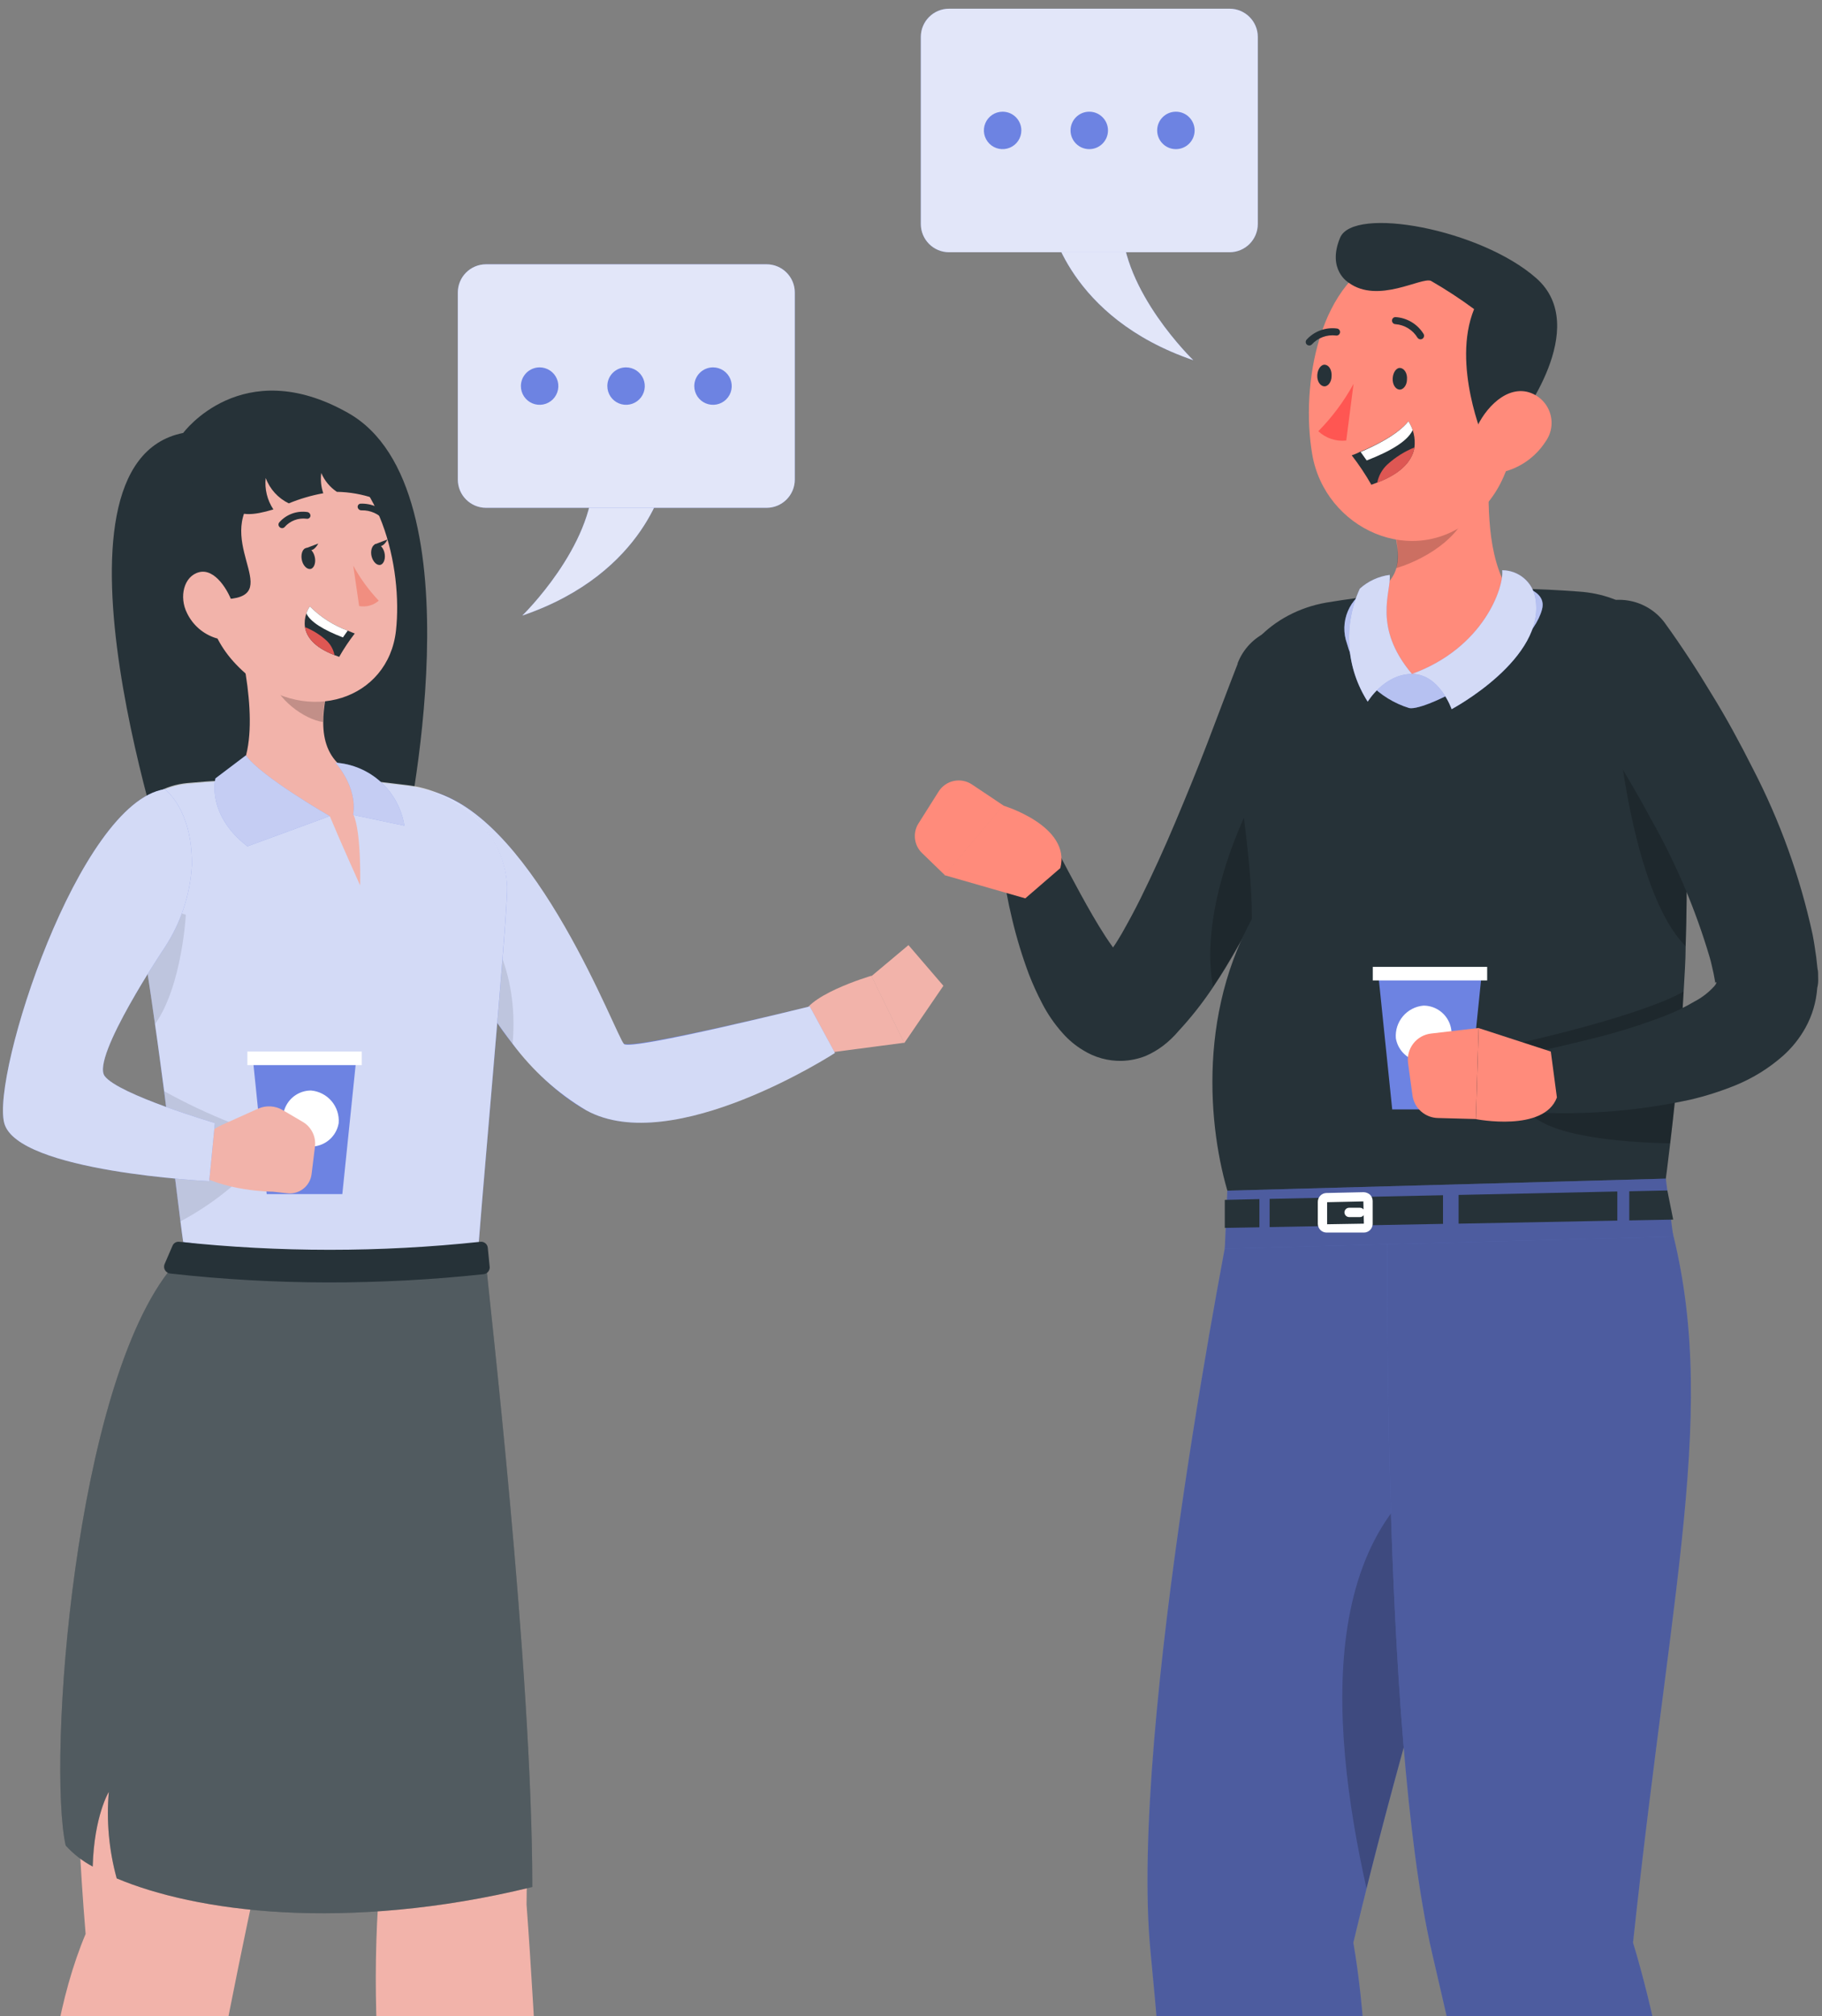
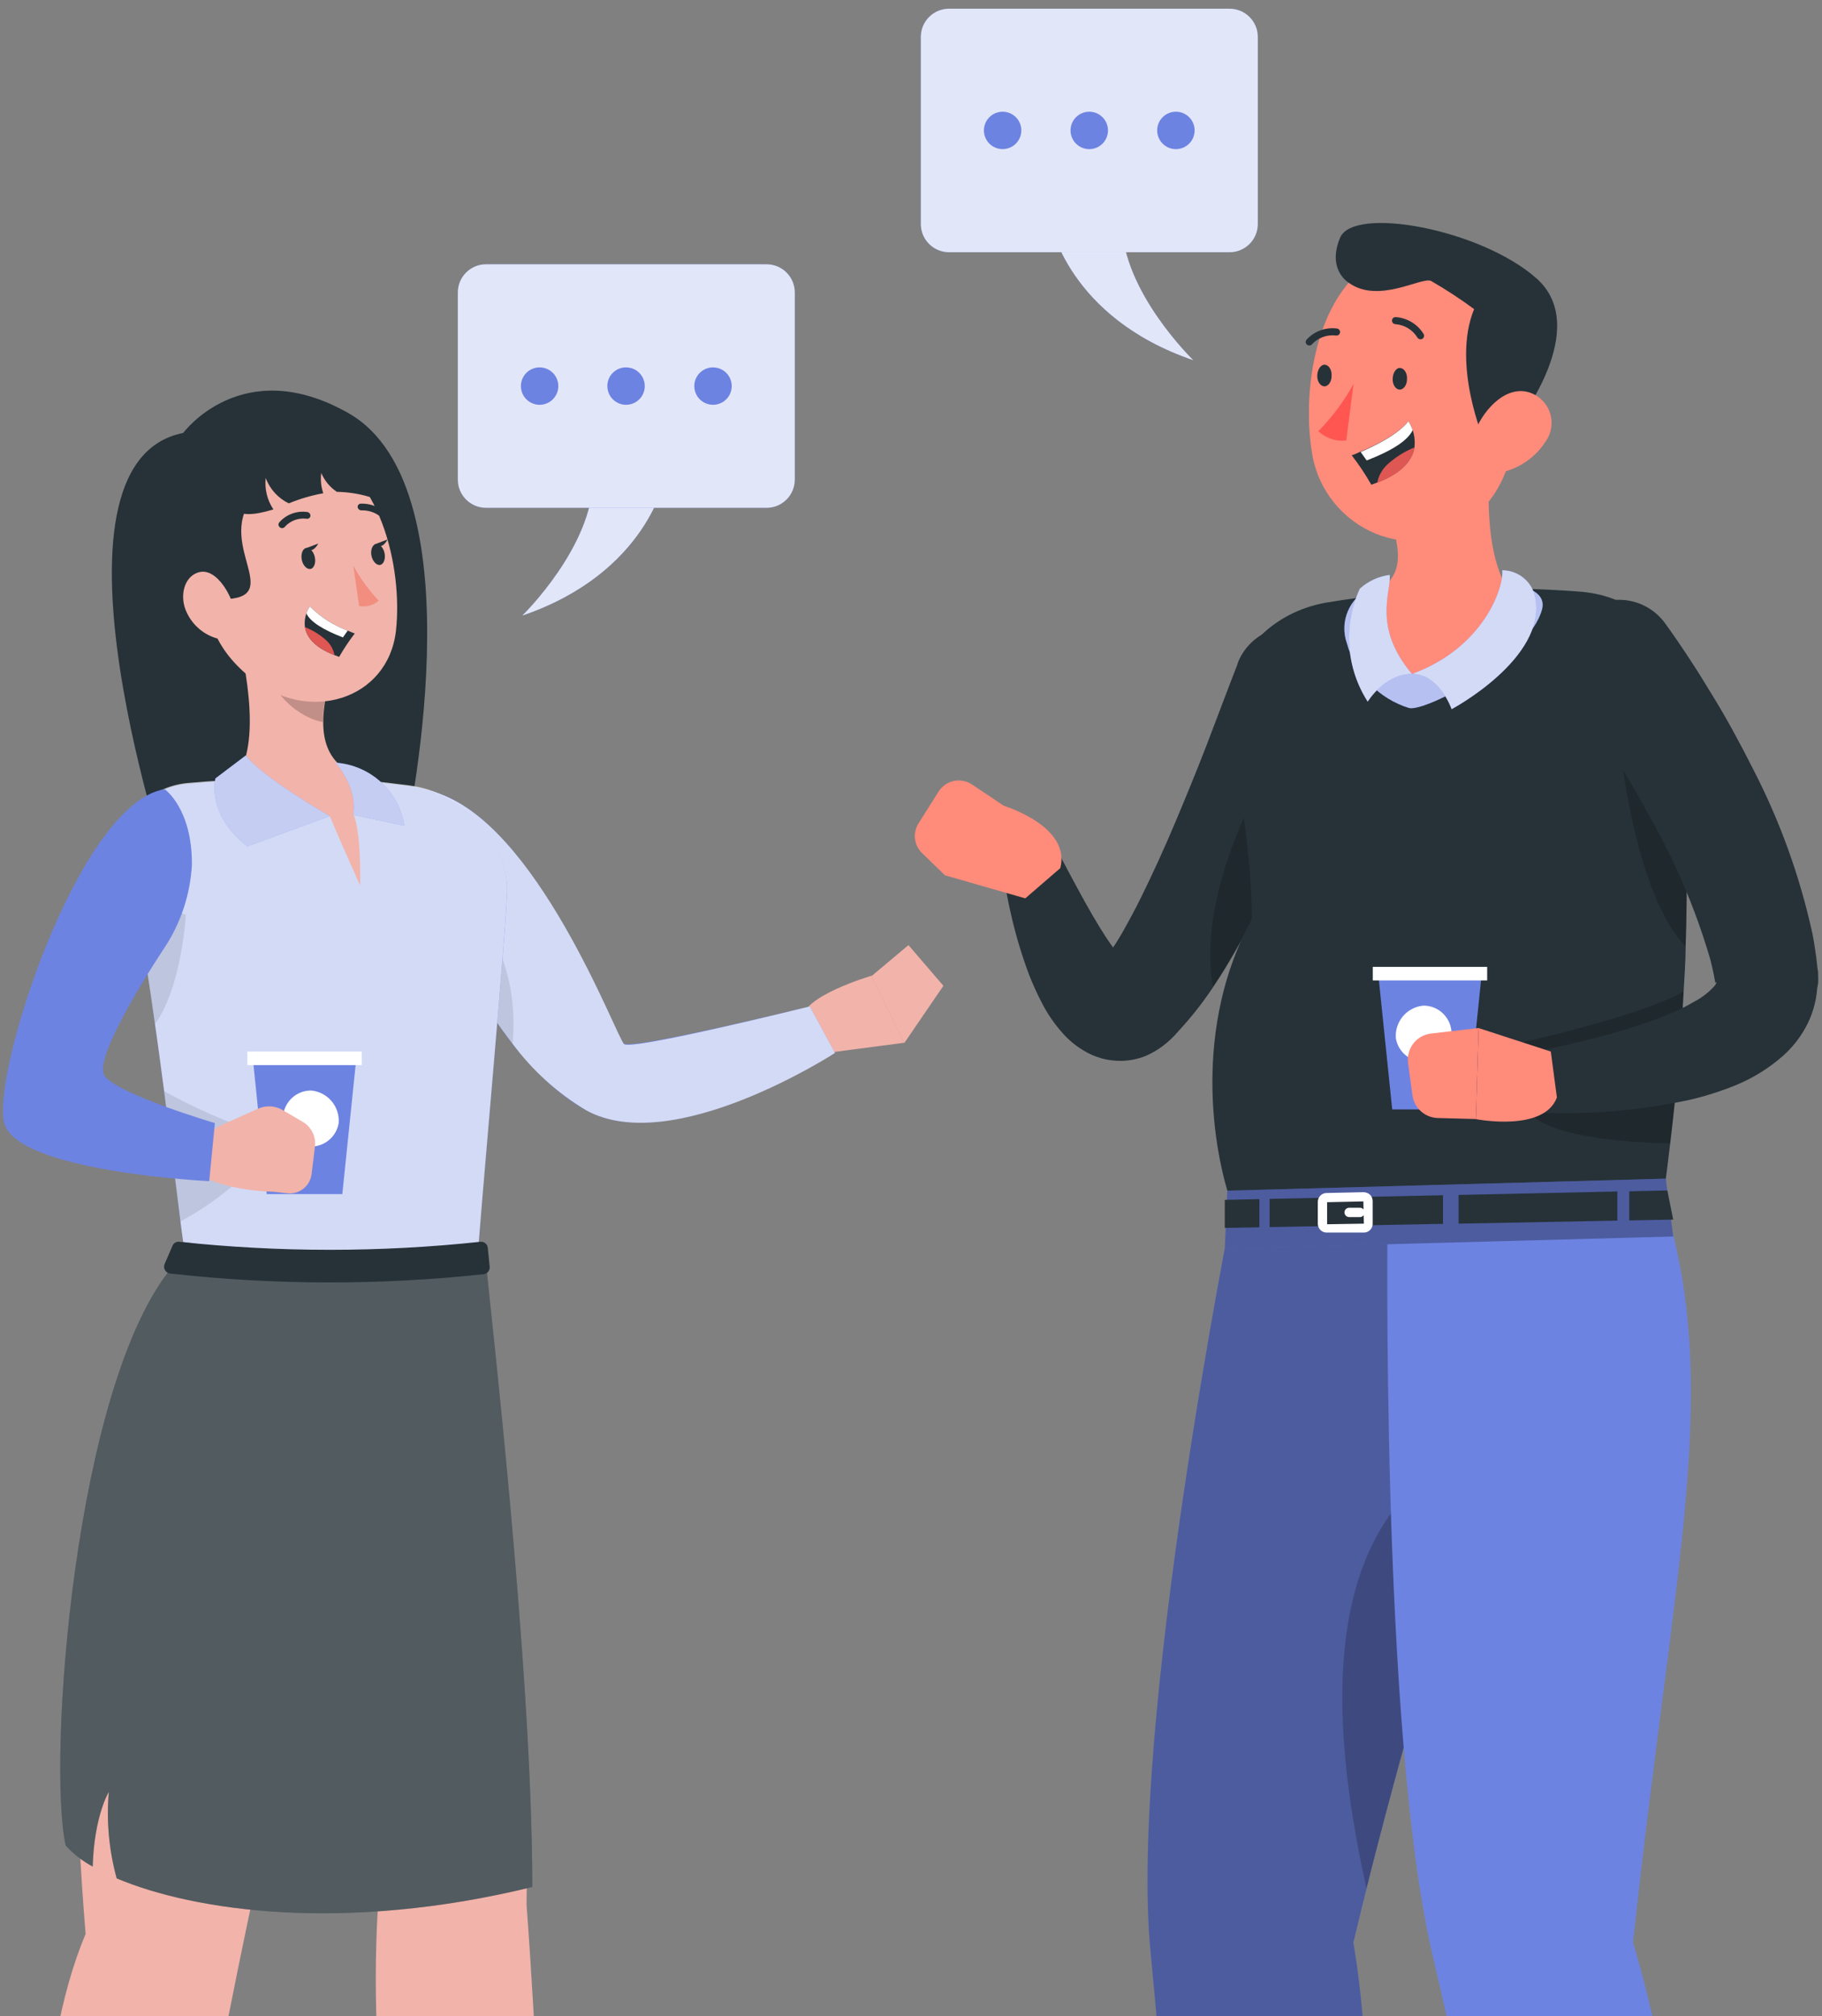
<svg xmlns="http://www.w3.org/2000/svg" width="226" height="250" viewBox="0 0 226 250" fill="none">
  <rect x="0" y="0" width="226" height="250" fill="#808080" stroke="none" />
  <g clip-path="url(#clip0_11928_556)">
    <path d="M130.314 27.599C130.314 27.599 132.461 39.353 148.018 44.66C148.018 44.66 139.166 36.129 139.166 27.599H130.314Z" fill="#6D83E2" />
    <path opacity="0.8" d="M130.314 27.599C130.314 27.599 132.461 39.353 148.018 44.66C148.018 44.66 139.166 36.129 139.166 27.599H130.314Z" fill="white" />
    <path d="M152.513 1.079H117.722C115.787 1.079 114.219 2.646 114.219 4.579V27.774C114.219 29.707 115.787 31.274 117.722 31.274H152.513C154.448 31.274 156.016 29.707 156.016 27.774V4.579C156.016 2.646 154.448 1.079 152.513 1.079Z" fill="#6D83E2" />
    <path opacity="0.8" d="M152.513 1.079H117.722C115.787 1.079 114.219 2.646 114.219 4.579V27.774C114.219 29.707 115.787 31.274 117.722 31.274H152.513C154.448 31.274 156.016 29.707 156.016 27.774V4.579C156.016 2.646 154.448 1.079 152.513 1.079Z" fill="white" />
    <path d="M126.687 16.17C126.687 16.629 126.55 17.078 126.295 17.46C126.04 17.841 125.677 18.139 125.253 18.314C124.828 18.49 124.361 18.536 123.911 18.447C123.46 18.357 123.046 18.136 122.721 17.811C122.397 17.487 122.175 17.073 122.086 16.623C121.996 16.173 122.042 15.706 122.218 15.282C122.394 14.858 122.691 14.496 123.073 14.241C123.455 13.986 123.904 13.85 124.364 13.85C124.669 13.85 124.971 13.91 125.253 14.026C125.535 14.143 125.791 14.314 126.006 14.529C126.222 14.745 126.393 15.001 126.51 15.282C126.627 15.564 126.687 15.866 126.687 16.17Z" fill="#6D83E2" />
    <path d="M135.112 18.491C136.395 18.491 137.435 17.452 137.435 16.17C137.435 14.889 136.395 13.85 135.112 13.85C133.829 13.85 132.789 14.889 132.789 16.17C132.789 17.452 133.829 18.491 135.112 18.491Z" fill="#6D83E2" />
    <path d="M145.858 18.491C147.141 18.491 148.181 17.452 148.181 16.17C148.181 14.889 147.141 13.85 145.858 13.85C144.575 13.85 143.535 14.889 143.535 16.17C143.535 17.452 144.575 18.491 145.858 18.491Z" fill="#6D83E2" />
    <path d="M82.478 59.249C82.478 59.249 80.343 71.016 64.787 76.323C64.787 76.323 73.576 67.779 73.576 59.249H82.478Z" fill="#6D83E2" />
    <path opacity="0.8" d="M82.478 59.249C82.478 59.249 80.343 71.016 64.787 76.323C64.787 76.323 73.576 67.779 73.576 59.249H82.478Z" fill="white" />
    <path d="M60.291 62.962L95.083 62.962C97.018 62.962 98.586 61.395 98.586 59.462V36.267C98.586 34.334 97.018 32.767 95.083 32.767H60.291C58.357 32.767 56.788 34.334 56.788 36.267V59.462C56.788 61.395 58.357 62.962 60.291 62.962Z" fill="#6D83E2" />
    <path opacity="0.8" d="M60.291 62.962L95.083 62.962C97.018 62.962 98.586 61.395 98.586 59.462V36.267C98.586 34.334 97.018 32.767 95.083 32.767H60.291C58.357 32.767 56.788 34.334 56.788 36.267V59.462C56.788 61.395 58.357 62.962 60.291 62.962Z" fill="white" />
    <path d="M86.119 47.858C86.117 48.318 86.251 48.767 86.504 49.151C86.758 49.534 87.12 49.834 87.544 50.011C87.969 50.189 88.436 50.236 88.887 50.148C89.339 50.06 89.754 49.84 90.08 49.516C90.406 49.192 90.629 48.779 90.719 48.328C90.81 47.877 90.764 47.41 90.589 46.985C90.414 46.561 90.116 46.197 89.734 45.942C89.352 45.686 88.902 45.55 88.442 45.55C87.828 45.55 87.239 45.793 86.804 46.225C86.369 46.658 86.123 47.245 86.119 47.858Z" fill="#6D83E2" />
    <path d="M75.334 47.858C75.332 48.318 75.466 48.769 75.72 49.152C75.975 49.536 76.337 49.835 76.762 50.012C77.187 50.19 77.655 50.237 78.107 50.147C78.559 50.058 78.974 49.837 79.299 49.512C79.625 49.186 79.846 48.772 79.936 48.32C80.025 47.869 79.978 47.401 79.8 46.977C79.623 46.552 79.323 46.19 78.939 45.936C78.555 45.682 78.105 45.547 77.644 45.55C77.031 45.55 76.444 45.793 76.011 46.226C75.577 46.659 75.334 47.246 75.334 47.858Z" fill="#6D83E2" />
    <path d="M64.611 47.858C64.609 48.318 64.743 48.767 64.997 49.151C65.25 49.534 65.612 49.834 66.037 50.011C66.461 50.189 66.928 50.236 67.379 50.148C67.831 50.06 68.246 49.84 68.572 49.516C68.898 49.192 69.121 48.779 69.211 48.328C69.302 47.877 69.257 47.41 69.081 46.985C68.906 46.561 68.608 46.197 68.226 45.942C67.844 45.686 67.394 45.55 66.934 45.55C66.32 45.55 65.731 45.793 65.296 46.225C64.861 46.658 64.615 47.245 64.611 47.858Z" fill="#6D83E2" />
    <path d="M162.632 78.167C160.883 77.501 158.942 77.555 157.233 78.317C155.524 79.079 154.188 80.487 153.516 82.232V82.307C152.261 85.519 151.005 88.893 149.75 92.167C148.494 95.441 147.138 98.728 145.782 101.952C144.426 105.176 142.982 108.337 141.488 111.361C140.747 112.866 139.944 114.334 139.165 115.714C138.801 116.329 138.424 116.968 138.06 117.47C137.746 117.044 137.433 116.579 137.119 116.103C136.051 114.459 135.022 112.653 134.005 110.796C132.988 108.94 131.983 107.033 131.004 105.176L130.929 105.038C130.537 104.319 129.907 103.759 129.148 103.452C128.388 103.145 127.546 103.111 126.764 103.355C125.982 103.599 125.309 104.106 124.86 104.791C124.41 105.475 124.212 106.294 124.299 107.108C124.582 109.431 125.001 111.734 125.555 114.008C126.107 116.324 126.803 118.603 127.639 120.832C128.107 122.031 128.639 123.203 129.234 124.345C129.928 125.706 130.798 126.971 131.82 128.108C132.545 128.931 133.392 129.637 134.331 130.203C135.787 131.119 137.483 131.582 139.203 131.533C140.193 131.496 141.169 131.293 142.091 130.931C142.858 130.6 143.583 130.179 144.25 129.676C144.97 129.127 145.627 128.5 146.209 127.807C147.688 126.21 149.043 124.503 150.264 122.701L150.541 122.287C151.583 120.744 152.499 119.214 153.378 117.671C155.312 114.321 156.994 110.959 158.576 107.635C159.154 106.381 159.719 105.126 160.259 103.872C161.225 101.714 162.129 99.544 163.008 97.361C164.364 93.898 165.695 90.524 166.888 86.924C167.441 85.197 167.308 83.324 166.515 81.694C165.722 80.063 164.332 78.8 162.632 78.167Z" fill="#263238" />
    <path opacity="0.2" d="M160.172 103.921C159.632 105.175 159.067 106.43 158.49 107.684C156.908 111.071 155.225 114.433 153.292 117.72C152.413 119.263 151.496 120.794 150.454 122.337C148.608 112.088 155.037 99.856 155.037 99.856C156.795 100.183 158.552 101.688 160.172 103.921Z" fill="black" />
    <path d="M209.087 117.319C209.087 119.151 208.936 121.083 208.836 122.977C208.522 128.722 207.982 135.007 207.166 141.794C206.906 144.052 206.609 146.373 206.274 148.756L152.913 149.672C150.314 142.572 147.979 127.255 155.286 113.932C155.286 105.414 153.189 95.98 152.926 86.86C152.762 81.153 157.722 75.909 164.489 74.717C174.859 73.004 185.398 72.545 195.878 73.35C201.629 73.739 206.161 77.188 207.053 81.968C207.925 86.907 208.521 91.891 208.836 96.896C209.187 102.604 209.35 109.403 209.087 117.319Z" fill="#263238" />
    <path d="M169.952 72.924C168.701 73.501 167.712 74.526 167.18 75.796C166.647 77.066 166.611 78.49 167.077 79.786C167.581 81.663 168.554 83.383 169.904 84.782C171.255 86.182 172.939 87.217 174.798 87.789C176.945 88.241 189.677 81.517 191.271 75.558C192.866 69.599 169.952 72.924 169.952 72.924Z" fill="#6D83E2" />
    <path opacity="0.5" d="M169.952 72.924C168.701 73.501 167.712 74.526 167.18 75.796C166.647 77.066 166.611 78.49 167.077 79.786C167.581 81.663 168.554 83.383 169.904 84.782C171.255 86.182 172.939 87.217 174.798 87.789C176.945 88.241 189.677 81.517 191.271 75.558C192.866 69.599 169.952 72.924 169.952 72.924Z" fill="white" />
    <path opacity="0.2" d="M208.836 122.939C208.522 128.685 207.982 134.97 207.166 141.757C200.889 141.631 191.547 140.866 189.3 137.504C185.86 132.348 188.597 129.287 188.597 129.287C188.597 129.287 203.299 126.051 208.836 122.939Z" fill="black" />
    <path opacity="0.2" d="M209.087 117.319C202.332 110.52 200.6 89.721 200.6 89.721C200.6 89.721 204.504 92.757 208.811 96.909C209.188 102.604 209.351 109.403 209.087 117.319Z" fill="black" />
    <path d="M127.175 111.385L117.131 108.5L124.4 99.869C124.4 99.869 132.876 102.378 131.52 107.634L127.175 111.385Z" fill="#FF8B7B" />
    <path d="M113.891 102.153L116.402 98.176C116.61 97.837 116.883 97.544 117.207 97.313C117.53 97.082 117.897 96.919 118.285 96.834C118.673 96.748 119.075 96.742 119.465 96.815C119.856 96.889 120.228 97.04 120.558 97.26L124.463 99.87L117.194 108.501L114.419 105.816C113.923 105.359 113.601 104.745 113.505 104.078C113.409 103.411 113.545 102.731 113.891 102.153Z" fill="#FF8B7B" />
    <path d="M167.868 240.86C179.168 193.391 189.991 172.792 185.71 149.283L152.902 149.672C152.902 149.672 139.97 214.24 142.72 242.077C145.582 271.031 149.763 338.409 149.763 338.409L164.742 338.622C164.742 338.622 173.468 273.238 167.868 240.86Z" fill="#6D83E2" />
    <path opacity="0.3" d="M167.868 240.86C179.168 193.391 189.991 172.792 185.71 149.283L152.902 149.672C152.902 149.672 139.97 214.24 142.72 242.077C145.582 271.031 149.763 338.409 149.763 338.409L164.742 338.622C164.742 338.622 173.468 273.238 167.868 240.86Z" fill="black" />
    <path opacity="0.2" d="M169.499 234.137C175.564 209.938 181.251 193.115 184.302 179.015C162.996 186.667 164.816 213.187 169.499 234.137Z" fill="black" />
    <path d="M202.56 240.86C207.657 193.391 213.659 172.265 206.326 148.731L172.125 149.647C172.125 149.647 171.196 214.215 177.612 242.052C184.291 271.006 199.873 338.384 199.873 338.384L214.939 338.597C214.939 338.597 212.416 273.239 202.56 240.86Z" fill="#6D83E2" />
-     <path opacity="0.3" d="M202.56 240.86C207.657 193.391 213.659 172.265 206.326 148.731L172.125 149.647C172.125 149.647 171.196 214.215 177.612 242.052C184.291 271.006 199.873 338.384 199.873 338.384L214.939 338.597C214.939 338.597 212.416 273.239 202.56 240.86Z" fill="black" />
    <path d="M184.629 60.291C184.629 65.748 184.956 72.133 189.426 75.972C186.914 79.322 182.106 84.452 175.137 83.562C167.466 82.583 168.947 75.621 170.642 73.438C174.409 71.268 173.367 68.006 172.94 65.736L184.629 60.291Z" fill="#FF8B7B" />
-     <path opacity="0.2" d="M182.056 62.524C182.056 62.185 182.056 61.834 182.056 61.495L172.953 65.735C173.4 67.263 173.486 68.873 173.204 70.439C177.574 69.11 181.955 65.823 182.056 62.524Z" fill="black" />
    <path d="M189.188 45.162C188.02 54.307 187.807 59.714 182.847 64.092C175.402 70.665 164.315 65.61 162.758 56.276C161.327 47.884 163.474 34.336 172.715 31.35C174.76 30.694 176.938 30.567 179.046 30.98C181.153 31.393 183.122 32.333 184.767 33.713C186.412 35.092 187.681 36.866 188.454 38.868C189.227 40.87 189.479 43.036 189.188 45.162Z" fill="#FF8B7B" />
    <path d="M174.521 47.043C174.521 47.796 174.032 48.373 173.542 48.298C173.052 48.222 172.701 47.62 172.751 46.88C172.801 46.14 173.228 45.55 173.718 45.626C174.207 45.701 174.584 46.303 174.521 47.043Z" fill="#263238" />
    <path d="M165.168 46.642C165.168 47.395 164.69 47.972 164.201 47.896C163.711 47.821 163.347 47.219 163.397 46.479C163.447 45.739 163.887 45.149 164.377 45.224C164.866 45.3 165.218 45.889 165.168 46.642Z" fill="#263238" />
    <path d="M167.893 47.595C166.715 49.744 165.244 51.72 163.523 53.466C163.983 53.897 164.531 54.224 165.129 54.423C165.728 54.622 166.362 54.69 166.989 54.62L167.893 47.595Z" fill="#FF5652" />
    <path d="M176.23 42.075C176.305 42.062 176.377 42.036 176.443 42C176.54 41.934 176.607 41.833 176.631 41.718C176.654 41.603 176.632 41.484 176.569 41.386C176.198 40.79 175.69 40.291 175.088 39.931C174.485 39.571 173.805 39.36 173.104 39.316C173.046 39.314 172.988 39.324 172.934 39.346C172.879 39.367 172.83 39.399 172.789 39.44C172.748 39.481 172.716 39.531 172.694 39.585C172.673 39.639 172.663 39.697 172.664 39.755C172.664 39.812 172.676 39.87 172.698 39.923C172.72 39.976 172.752 40.024 172.793 40.065C172.834 40.106 172.882 40.138 172.936 40.16C172.989 40.182 173.046 40.194 173.104 40.194C173.659 40.237 174.196 40.413 174.669 40.705C175.143 40.997 175.541 41.398 175.828 41.875C175.874 41.939 175.934 41.99 176.004 42.025C176.074 42.06 176.152 42.078 176.23 42.075Z" fill="#263238" />
    <path d="M162.331 42.829C162.402 42.843 162.474 42.839 162.543 42.817C162.611 42.795 162.672 42.756 162.721 42.703C163.093 42.296 163.557 41.983 164.075 41.791C164.592 41.599 165.148 41.533 165.696 41.599C165.753 41.61 165.812 41.61 165.868 41.598C165.925 41.586 165.979 41.563 166.027 41.531C166.075 41.498 166.116 41.456 166.147 41.408C166.179 41.359 166.201 41.305 166.211 41.248C166.222 41.191 166.222 41.133 166.21 41.076C166.198 41.019 166.175 40.965 166.142 40.918C166.11 40.87 166.068 40.829 166.019 40.797C165.971 40.766 165.916 40.744 165.86 40.734C165.169 40.64 164.466 40.714 163.81 40.95C163.154 41.186 162.565 41.577 162.093 42.088C162.051 42.129 162.018 42.178 161.995 42.232C161.973 42.286 161.961 42.344 161.961 42.402C161.961 42.461 161.973 42.518 161.995 42.572C162.018 42.626 162.051 42.675 162.093 42.716C162.157 42.78 162.241 42.82 162.331 42.829Z" fill="#263238" />
    <path d="M167.666 56.452C168.563 57.61 169.377 58.83 170.102 60.103L170.83 59.827C174.107 58.572 175.212 56.916 175.45 55.449C175.581 54.319 175.315 53.18 174.697 52.225C173.354 53.918 170.391 55.323 168.771 55.988C168.105 56.327 167.666 56.452 167.666 56.452Z" fill="#263238" />
    <path d="M168.771 56.037L169.525 57.091C172.601 55.899 174.622 54.645 175.225 53.328C175.097 52.943 174.92 52.576 174.698 52.236C173.354 53.942 170.391 55.347 168.771 56.037Z" fill="white" />
    <path d="M170.83 59.852C174.107 58.597 175.212 56.941 175.451 55.474C174.212 55.976 173.073 56.694 172.086 57.594C171.438 58.194 170.998 58.985 170.83 59.852Z" fill="#DE5753" />
    <path d="M167.289 35.05C167.289 35.05 164.565 33.47 166.222 29.48C167.88 25.491 183.662 28.402 190.567 34.498C197.473 40.595 188.333 52.249 188.333 52.249L184.101 54.633C184.101 54.633 180.033 45.224 182.846 38.325C181.131 37.058 179.345 35.889 177.497 34.825C176.329 34.31 170.943 37.722 167.289 35.05Z" fill="#263238" />
    <path d="M191.712 54.746C190.459 56.694 188.487 58.069 186.225 58.572C183.224 59.199 181.893 56.465 182.872 53.73C183.751 51.221 186.388 47.972 189.339 48.561C189.981 48.702 190.578 49 191.076 49.428C191.574 49.856 191.958 50.401 192.194 51.014C192.429 51.628 192.508 52.29 192.424 52.941C192.34 53.592 192.095 54.212 191.712 54.746Z" fill="#FF8B7B" />
    <path d="M225.523 121.245C225.523 120.857 225.523 120.33 225.448 120.154L225.285 118.674C225.147 117.708 225.009 116.729 224.82 115.801C223.265 108.664 220.774 101.764 217.413 95.278C215.818 92.116 214.136 89.005 212.302 86.045C211.398 84.539 210.469 83.059 209.503 81.591C208.536 80.124 207.582 78.719 206.452 77.163C205.346 75.703 203.715 74.73 201.904 74.45C200.093 74.17 198.244 74.605 196.749 75.663C195.253 76.72 194.228 78.318 193.89 80.117C193.552 81.917 193.928 83.777 194.938 85.305L195.001 85.418C195.817 86.597 196.734 88.014 197.587 89.332C198.441 90.649 199.32 92.041 200.098 93.409C201.756 96.168 203.388 98.916 204.882 101.726C207.9 107.075 210.305 112.748 212.051 118.636C212.265 119.339 212.39 120.016 212.554 120.706L212.742 121.722C212.742 121.96 212.742 121.86 212.742 121.885C212.742 121.885 212.842 121.722 212.88 121.772C212.918 121.823 212.88 122.011 212.641 122.274C211.944 123.045 211.115 123.687 210.193 124.168C208.99 124.877 207.73 125.486 206.426 125.987C203.512 127.102 200.531 128.032 197.499 128.772C195.943 129.149 194.373 129.55 192.779 129.901C191.184 130.253 189.552 130.554 188.033 130.867H187.832C186.987 131.024 186.229 131.486 185.703 132.165C185.176 132.843 184.918 133.692 184.977 134.548C185.036 135.405 185.408 136.21 186.022 136.81C186.637 137.411 187.45 137.765 188.309 137.805C195.457 138.358 202.647 137.868 209.653 136.349C211.563 135.902 213.435 135.306 215.253 134.568C217.416 133.688 219.416 132.45 221.167 130.905C222.286 129.907 223.228 128.728 223.954 127.417C224.791 125.899 225.288 124.217 225.41 122.487C225.511 122.098 225.549 121.684 225.523 121.245Z" fill="#263238" />
    <path d="M186.336 70.703C186.562 72.823 184.026 80.338 175.137 83.561C178.564 83.561 180.059 87.927 180.059 87.927C180.059 87.927 191.848 81.655 190.442 74.128C190.266 73.168 189.759 72.299 189.009 71.674C188.259 71.048 187.313 70.705 186.336 70.703Z" fill="#6D83E2" />
    <path d="M172.376 71.28C172.602 73.35 170.191 77.716 175.138 83.562C171.698 83.562 169.651 86.999 169.651 86.999C168.327 84.932 167.543 82.566 167.372 80.118C167.2 77.669 167.648 75.217 168.672 72.986C169.704 72.054 170.996 71.459 172.376 71.28Z" fill="#6D83E2" />
    <path d="M152.236 147.628L151.922 154.816L207.543 153.31L206.626 146.135L152.236 147.628Z" fill="#6D83E2" />
    <path opacity="0.3" d="M152.236 147.628L151.922 154.816L207.543 153.31L206.626 146.135L152.236 147.628Z" fill="black" />
    <path d="M202.094 151.316L207.543 151.215L206.815 147.603L202.094 147.703V151.316Z" fill="#263238" />
    <path d="M200.613 147.728L180.926 148.154V151.717L200.613 151.34V147.728Z" fill="#263238" />
    <path d="M156.216 148.669L151.922 148.769V152.244L156.216 152.169V148.669Z" fill="#263238" />
    <path d="M157.484 148.644V152.144L178.992 151.743V148.192L157.484 148.644Z" fill="#263238" />
    <path d="M169.174 152.821H164.553C164.266 152.821 163.99 152.708 163.785 152.506C163.581 152.304 163.464 152.029 163.461 151.742V149.007C163.461 148.722 163.573 148.448 163.772 148.244C163.971 148.04 164.243 147.922 164.528 147.916L169.149 147.815C169.441 147.825 169.721 147.936 169.94 148.129C170.043 148.231 170.125 148.352 170.181 148.485C170.237 148.619 170.266 148.762 170.266 148.907V151.792C170.25 152.071 170.128 152.332 169.925 152.524C169.722 152.715 169.453 152.821 169.174 152.821ZM164.616 149.057V151.792L169.174 151.717L169.111 148.957L164.616 149.057Z" fill="white" />
    <path d="M168.685 150.901H167.341C167.189 150.898 167.044 150.836 166.936 150.729C166.829 150.621 166.767 150.476 166.764 150.324C166.764 150.171 166.825 150.024 166.933 149.916C167.041 149.808 167.188 149.747 167.341 149.747H168.685C168.761 149.745 168.837 149.759 168.908 149.788C168.979 149.816 169.043 149.858 169.097 149.912C169.151 149.966 169.193 150.031 169.222 150.101C169.25 150.172 169.264 150.248 169.262 150.324C169.262 150.477 169.201 150.624 169.093 150.732C168.985 150.841 168.838 150.901 168.685 150.901Z" fill="white" />
    <path d="M172.689 137.554H182.068L183.775 120.869H170.969L172.689 137.554Z" fill="#6D83E2" />
    <path d="M170.279 121.56H184.467V119.879H170.279V121.56Z" fill="white" />
    <path d="M173.14 128.722C173.248 129.377 173.541 129.987 173.985 130.48C174.428 130.973 175.004 131.33 175.644 131.507C176.284 131.683 176.961 131.674 177.596 131.478C178.23 131.283 178.795 130.911 179.225 130.405C179.654 129.899 179.929 129.281 180.018 128.623C180.107 127.966 180.006 127.297 179.727 126.695C179.447 126.093 179.001 125.584 178.442 125.228C177.882 124.871 177.232 124.682 176.568 124.683C175.579 124.769 174.664 125.242 174.023 125.998C173.381 126.754 173.064 127.733 173.14 128.722Z" fill="white" />
    <path d="M192.363 130.378L183.411 127.468L183.072 138.758C183.072 138.758 191.497 140.414 193.117 136.074L192.363 130.378Z" fill="#FF8B7B" />
    <path d="M174.66 131.833L175.2 135.81C175.307 136.575 175.682 137.278 176.259 137.793C176.836 138.307 177.578 138.601 178.351 138.62L183.072 138.745L183.411 127.455L177.51 128.145C177.078 128.194 176.66 128.33 176.281 128.543C175.903 128.757 175.571 129.044 175.305 129.387C175.039 129.731 174.845 130.125 174.734 130.545C174.624 130.965 174.598 131.403 174.66 131.833Z" fill="#FF8B7B" />
    <path opacity="0.7" d="M186.336 70.703C186.562 72.823 184.026 80.338 175.137 83.561C178.564 83.561 180.059 87.927 180.059 87.927C180.059 87.927 191.848 81.655 190.442 74.128C190.266 73.168 189.759 72.299 189.009 71.674C188.259 71.048 187.313 70.705 186.336 70.703Z" fill="white" />
    <path opacity="0.7" d="M172.376 71.28C172.602 73.35 170.191 77.716 175.138 83.562C171.698 83.562 169.651 86.999 169.651 86.999C168.327 84.932 167.543 82.566 167.372 80.118C167.2 77.669 167.648 75.217 168.672 72.986C169.704 72.054 170.996 71.459 172.376 71.28Z" fill="white" />
    <path d="M102.603 130.542L112.158 129.287L108.09 120.982C108.09 120.982 99.301 123.554 99.552 126.402L102.603 130.542Z" fill="#F2B3AA" />
    <path d="M117.017 122.224L112.685 117.181L108.09 121.032L112.158 129.337L117.017 122.224Z" fill="#F2B3AA" />
    <path d="M55.431 115.55C55.431 115.55 62.023 131.758 72.72 137.667C83.418 143.575 103.557 130.541 103.557 130.541L100.443 124.783C100.443 124.783 78.27 130.215 77.353 129.387C76.437 128.559 66.518 101.789 53.824 98.176L55.431 115.55Z" fill="#6D83E2" />
    <path opacity="0.7" d="M103.57 130.554C103.57 130.554 83.481 143.588 72.721 137.666C69.158 135.545 66.052 132.74 63.581 129.412C60.296 125.172 57.559 120.535 55.432 115.613L53.875 98.226C66.556 101.801 76.475 128.622 77.404 129.45C78.333 130.278 100.444 124.783 100.444 124.783L103.57 130.554Z" fill="white" />
    <path opacity="0.1" d="M63.58 129.412C61.482 126.735 59.621 123.881 58.018 120.882C58.157 118.631 58.842 116.448 60.014 114.521C60.014 114.521 64.446 119.803 63.58 129.412Z" fill="black" />
    <path d="M22.724 53.679C22.724 53.679 30.006 43.781 43.127 51.17C59.939 60.554 50.158 104.423 50.158 104.423L21.28 109.102C21.28 109.102 3.69 57.455 22.724 53.679Z" fill="#263238" />
    <path d="M59.513 155.279C59.513 155.279 65.878 204.731 65.313 236.143C67.523 265.598 69.381 327.419 72.721 334.093C72.608 335.598 67.147 335.899 65.728 334.996C65.728 334.996 43.906 283.964 46.894 236.143C26.642 186.265 27.848 155.279 27.848 155.279H59.513Z" fill="#F2B3AA" />
    <path d="M50.887 155.279C50.887 155.279 36.411 211.104 30.673 238.514C24.659 267.292 18.481 302.066 18.393 334.808C16.786 335.761 14.991 337.166 11.726 336.163C11.726 336.163 -2.373 270.604 10.621 239.781C4.921 171.588 22.976 155.279 22.976 155.279H50.887Z" fill="#F2B3AA" />
    <path d="M22.725 154L59.023 159.018C59.462 151.328 63.016 113.355 62.903 110.005C62.689 103.733 57.428 98.288 50.761 97.461C48.916 97.222 46.995 96.996 45.124 96.846C39.41 96.456 33.675 96.456 27.961 96.846C26.328 96.921 24.746 97.047 23.252 97.185C17.652 97.724 13.785 102.855 15.719 107.948C18.155 114.333 21.947 148.882 22.725 154Z" fill="#6D83E2" />
    <path opacity="0.7" d="M62.903 109.98C63.003 113.342 59.463 151.303 59.023 159.005L22.725 153.987C22.637 153.423 22.524 152.532 22.374 151.378C21.922 147.828 21.193 141.769 20.352 135.22C19.988 132.511 19.624 129.701 19.222 126.966C18.519 121.948 17.791 117.193 17.1 113.555C16.778 111.625 16.312 109.721 15.707 107.86C13.786 102.742 17.64 97.611 23.24 97.084C24.734 96.946 26.316 96.833 27.948 96.745C33.659 96.369 39.388 96.369 45.099 96.745C46.97 96.909 48.866 97.134 50.749 97.373C57.429 98.263 62.702 103.72 62.903 109.98Z" fill="white" />
    <path d="M29.166 77.489C30.66 83.009 32.493 93.12 28.902 96.796C28.902 96.796 26.328 101.638 40.905 101.186C42.16 104.222 44.672 109.78 44.672 109.78C44.672 109.78 44.847 103.244 43.843 100.998C53.209 100.195 46.103 96.758 46.103 96.758C39.825 95.29 39.649 90.724 40.403 86.434L29.166 77.489Z" fill="#F2B3AA" />
    <path opacity="0.2" d="M33.737 81.152L40.366 86.471C40.167 87.475 40.066 88.496 40.065 89.52C37.679 89.181 34.264 86.597 33.787 84.138C33.587 83.154 33.57 82.142 33.737 81.152Z" fill="black" />
    <path d="M24.017 67.893C25.599 76.298 26.102 79.873 30.923 83.9C38.193 89.946 48.162 86.747 49.116 78.192C49.97 70.489 47.233 58.057 38.519 55.285C36.675 54.619 34.687 54.457 32.76 54.816C30.833 55.176 29.037 56.043 27.558 57.329C26.079 58.615 24.971 60.272 24.349 62.129C23.726 63.986 23.612 65.976 24.017 67.893Z" fill="#F2B3AA" />
    <path d="M31.288 61.833C26.618 67.817 36.21 74.692 26.618 74.29C17.025 73.889 20.93 60.491 26.618 57.405C32.305 54.319 31.288 61.833 31.288 61.833Z" fill="#263238" />
    <path d="M26.654 57.505C27.91 63.226 28.776 64.719 33.911 63.163C33.146 62.014 32.809 60.634 32.957 59.262C33.47 60.641 34.495 61.769 35.82 62.41C37.199 61.843 38.634 61.422 40.101 61.156C39.821 60.351 39.735 59.491 39.85 58.647C40.254 59.596 40.926 60.407 41.784 60.98C43.361 61.006 44.925 61.282 46.417 61.796C46.454 55.749 36.096 49.251 26.654 57.505Z" fill="#263238" />
    <path d="M37.415 69.297C37.516 70.012 37.98 70.552 38.432 70.552C38.884 70.552 39.185 69.912 39.072 69.197C38.959 68.482 38.52 67.942 38.055 67.942C37.591 67.942 37.315 68.582 37.415 69.297Z" fill="#263238" />
    <path d="M46.053 68.795C46.166 69.498 46.618 70.05 47.07 70.05C47.522 70.05 47.823 69.423 47.722 68.708C47.622 67.993 47.157 67.453 46.706 67.453C46.254 67.453 45.952 68.08 46.053 68.795Z" fill="#263238" />
    <path d="M46.455 67.503L48.062 66.889C48.062 66.889 47.447 68.281 46.455 67.503Z" fill="#263238" />
    <path d="M43.818 70.138C44.682 71.714 45.745 73.173 46.982 74.478C46.652 74.764 46.261 74.972 45.84 75.087C45.419 75.202 44.977 75.221 44.547 75.143L43.818 70.138Z" fill="#F18E80" />
    <path d="M23.189 75.997C23.542 76.737 24.044 77.397 24.664 77.935C25.284 78.472 26.009 78.876 26.793 79.12C28.764 79.635 29.618 77.402 28.965 75.156C28.362 73.149 26.63 70.452 24.709 70.941C22.788 71.43 22.197 74.014 23.189 75.997Z" fill="#F2B3AA" />
    <path d="M35.004 65.484C35.112 65.481 35.216 65.436 35.292 65.358C35.629 64.971 36.056 64.673 36.536 64.491C37.016 64.309 37.533 64.249 38.042 64.317C38.095 64.326 38.149 64.324 38.201 64.312C38.253 64.299 38.302 64.277 38.346 64.245C38.389 64.214 38.425 64.174 38.453 64.128C38.481 64.082 38.499 64.031 38.507 63.978C38.515 63.866 38.483 63.755 38.416 63.665C38.349 63.575 38.252 63.513 38.142 63.489C37.504 63.391 36.851 63.455 36.244 63.674C35.636 63.893 35.093 64.261 34.664 64.743C34.625 64.782 34.594 64.828 34.573 64.878C34.552 64.929 34.541 64.983 34.541 65.038C34.541 65.093 34.552 65.147 34.573 65.198C34.594 65.249 34.625 65.294 34.664 65.333C34.706 65.382 34.758 65.421 34.817 65.447C34.875 65.473 34.939 65.486 35.004 65.484Z" fill="#263238" />
    <path d="M48 64.718C48.105 64.724 48.209 64.688 48.288 64.618C48.328 64.579 48.359 64.534 48.38 64.483C48.401 64.432 48.412 64.378 48.412 64.323C48.412 64.268 48.401 64.214 48.38 64.163C48.359 64.113 48.328 64.067 48.288 64.028C47.852 63.51 47.303 63.097 46.683 62.824C46.062 62.55 45.388 62.421 44.71 62.448C44.656 62.454 44.604 62.471 44.557 62.498C44.511 62.525 44.47 62.562 44.438 62.605C44.406 62.649 44.384 62.699 44.372 62.752C44.361 62.804 44.36 62.859 44.371 62.912C44.395 63.021 44.458 63.119 44.548 63.185C44.638 63.252 44.749 63.284 44.861 63.276C45.395 63.262 45.926 63.368 46.415 63.585C46.903 63.802 47.337 64.125 47.686 64.53C47.722 64.582 47.769 64.625 47.823 64.657C47.877 64.69 47.937 64.711 48 64.718Z" fill="#263238" />
    <path d="M37.867 68.005L39.474 67.391C39.474 67.391 38.809 68.783 37.867 68.005Z" fill="#263238" />
    <path d="M44.006 78.543C43.294 79.462 42.647 80.43 42.072 81.441L41.495 81.227C38.883 80.224 38.017 78.906 37.829 77.752C37.746 77.182 37.807 76.6 38.005 76.059C38.103 75.747 38.247 75.451 38.431 75.181C39.76 76.513 41.362 77.54 43.127 78.191C43.654 78.417 44.006 78.543 44.006 78.543Z" fill="#263238" />
    <path d="M43.127 78.191L42.536 79.032C40.088 78.091 38.481 77.088 38.004 76.059C38.102 75.747 38.246 75.451 38.431 75.181C39.759 76.513 41.361 77.54 43.127 78.191Z" fill="white" />
    <path d="M41.494 81.228C38.883 80.224 38.017 78.907 37.828 77.753C38.812 78.145 39.718 78.71 40.502 79.421C41.012 79.906 41.359 80.538 41.494 81.228Z" fill="#DE5753" />
    <path d="M41.607 94.562C41.607 94.562 44.37 97.523 43.805 101.036L50.158 102.378C49.832 100.299 48.808 98.393 47.254 96.972C45.7 95.552 43.709 94.702 41.607 94.562Z" fill="#6D83E2" />
    <path d="M40.904 101.186C40.904 101.186 32.392 96.294 30.496 93.659L26.729 96.507C26.729 96.507 25.536 100.948 30.684 104.937L40.904 101.186Z" fill="#6D83E2" />
    <path opacity="0.6" d="M41.607 94.562C41.607 94.562 44.37 97.523 43.805 101.036L50.158 102.378C49.832 100.299 48.808 98.393 47.254 96.972C45.7 95.552 43.709 94.702 41.607 94.562Z" fill="white" />
    <path opacity="0.6" d="M40.904 101.186C40.904 101.186 32.392 96.294 30.496 93.659L26.729 96.507C26.729 96.507 25.536 100.948 30.684 104.937L40.904 101.186Z" fill="white" />
    <path d="M8.147 228.817C9.105 229.874 10.24 230.757 11.499 231.427C11.675 225.154 13.496 222.169 13.496 222.169C13.185 225.774 13.516 229.405 14.475 232.894C24.13 236.971 42.75 239.656 66.028 233.961C66.028 206.676 60.629 160.762 60.253 156.283C60.253 156.283 32.63 157.011 21.431 157.011C9.164 171.626 5.862 218.543 8.147 228.817Z" fill="#263238" />
    <path opacity="0.2" d="M8.147 228.817C9.105 229.874 10.24 230.757 11.499 231.427C11.675 225.154 13.496 222.169 13.496 222.169C13.185 225.774 13.516 229.405 14.475 232.894C24.13 236.971 42.75 239.656 66.028 233.961C66.028 206.676 60.629 160.762 60.253 156.283C60.253 156.283 32.63 157.011 21.431 157.011C9.164 171.626 5.862 218.543 8.147 228.817Z" fill="white" />
    <path d="M60.04 157.977C47.102 159.373 34.05 159.347 21.118 157.901C20.978 157.887 20.844 157.839 20.727 157.76C20.61 157.682 20.515 157.576 20.449 157.452C20.383 157.328 20.349 157.189 20.35 157.049C20.35 156.908 20.386 156.77 20.452 156.647L21.394 154.464C21.459 154.302 21.575 154.165 21.724 154.074C21.874 153.984 22.049 153.944 22.223 153.962C34.647 155.292 47.177 155.292 59.601 153.962C59.709 153.952 59.819 153.963 59.924 153.995C60.028 154.028 60.126 154.08 60.209 154.15C60.294 154.22 60.363 154.306 60.414 154.403C60.464 154.5 60.495 154.606 60.505 154.715L60.731 156.986C60.751 157.096 60.748 157.209 60.724 157.319C60.7 157.428 60.655 157.532 60.591 157.624C60.527 157.716 60.445 157.795 60.351 157.855C60.256 157.916 60.151 157.957 60.04 157.977Z" fill="#263238" />
    <path opacity="0.1" d="M23.051 113.418C23.051 113.418 22.586 122.262 19.221 126.991C18.518 121.973 17.79 117.219 17.1 113.581C19.001 112.821 21.111 112.763 23.051 113.418Z" fill="black" />
    <path opacity="0.1" d="M28.739 139.247V147.126C26.775 148.785 24.642 150.231 22.373 151.441C21.921 147.891 21.193 141.832 20.352 135.283C23.058 136.785 25.86 138.109 28.739 139.247Z" fill="black" />
    <path d="M42.462 148.054H33.083L31.375 131.369H44.182L42.462 148.054Z" fill="#6D83E2" />
    <path d="M44.873 130.378H30.686V132.059H44.873V130.378Z" fill="white" />
    <path d="M42.009 139.247C41.901 139.902 41.608 140.512 41.164 141.005C40.721 141.499 40.145 141.855 39.505 142.032C38.865 142.209 38.188 142.199 37.554 142.004C36.919 141.809 36.354 141.436 35.925 140.93C35.495 140.424 35.22 139.806 35.131 139.149C35.042 138.491 35.143 137.822 35.423 137.221C35.702 136.619 36.148 136.11 36.708 135.753C37.267 135.396 37.918 135.207 38.581 135.208C39.57 135.294 40.485 135.767 41.127 136.523C41.769 137.28 42.086 138.259 42.009 139.247Z" fill="white" />
    <path d="M37.466 139.046L35.03 137.616C34.578 137.356 34.07 137.205 33.549 137.177C33.028 137.148 32.507 137.243 32.029 137.453L27.509 139.485C26.619 139.884 25.836 140.489 25.227 141.25C24.617 142.012 24.199 142.908 24.006 143.863L23.768 145.118C27.647 147.752 33.812 147.752 33.812 147.752L35.557 147.94C35.915 147.992 36.279 147.971 36.628 147.881C36.977 147.79 37.305 147.631 37.593 147.413C37.88 147.195 38.121 146.922 38.302 146.609C38.483 146.297 38.6 145.952 38.646 145.595L39.073 142.132C39.141 141.517 39.025 140.895 38.739 140.345C38.453 139.796 38.01 139.343 37.466 139.046Z" fill="#F2B3AA" />
    <path d="M20.427 97.85C9.755 99.531 -1.081 133.188 0.526 139.247C2.134 145.307 25.951 146.448 25.951 146.448L26.655 139.247C26.655 139.247 14.689 135.71 12.982 133.414C11.274 131.118 20.427 117.47 20.427 117.47C22.436 114.415 23.601 110.883 23.805 107.233C23.855 100.233 20.427 97.85 20.427 97.85Z" fill="#6D83E2" />
-     <path opacity="0.7" d="M20.427 97.85C9.755 99.531 -1.081 133.188 0.526 139.247C2.134 145.307 25.951 146.448 25.951 146.448L26.655 139.247C26.655 139.247 14.689 135.71 12.982 133.414C11.274 131.118 20.427 117.47 20.427 117.47C22.436 114.415 23.601 110.883 23.805 107.233C23.855 100.233 20.427 97.85 20.427 97.85Z" fill="white" />
  </g>
  <defs>
    <clipPath id="clip0_11928_556">
      <rect width="226" height="250" fill="white" />
    </clipPath>
  </defs>
</svg>